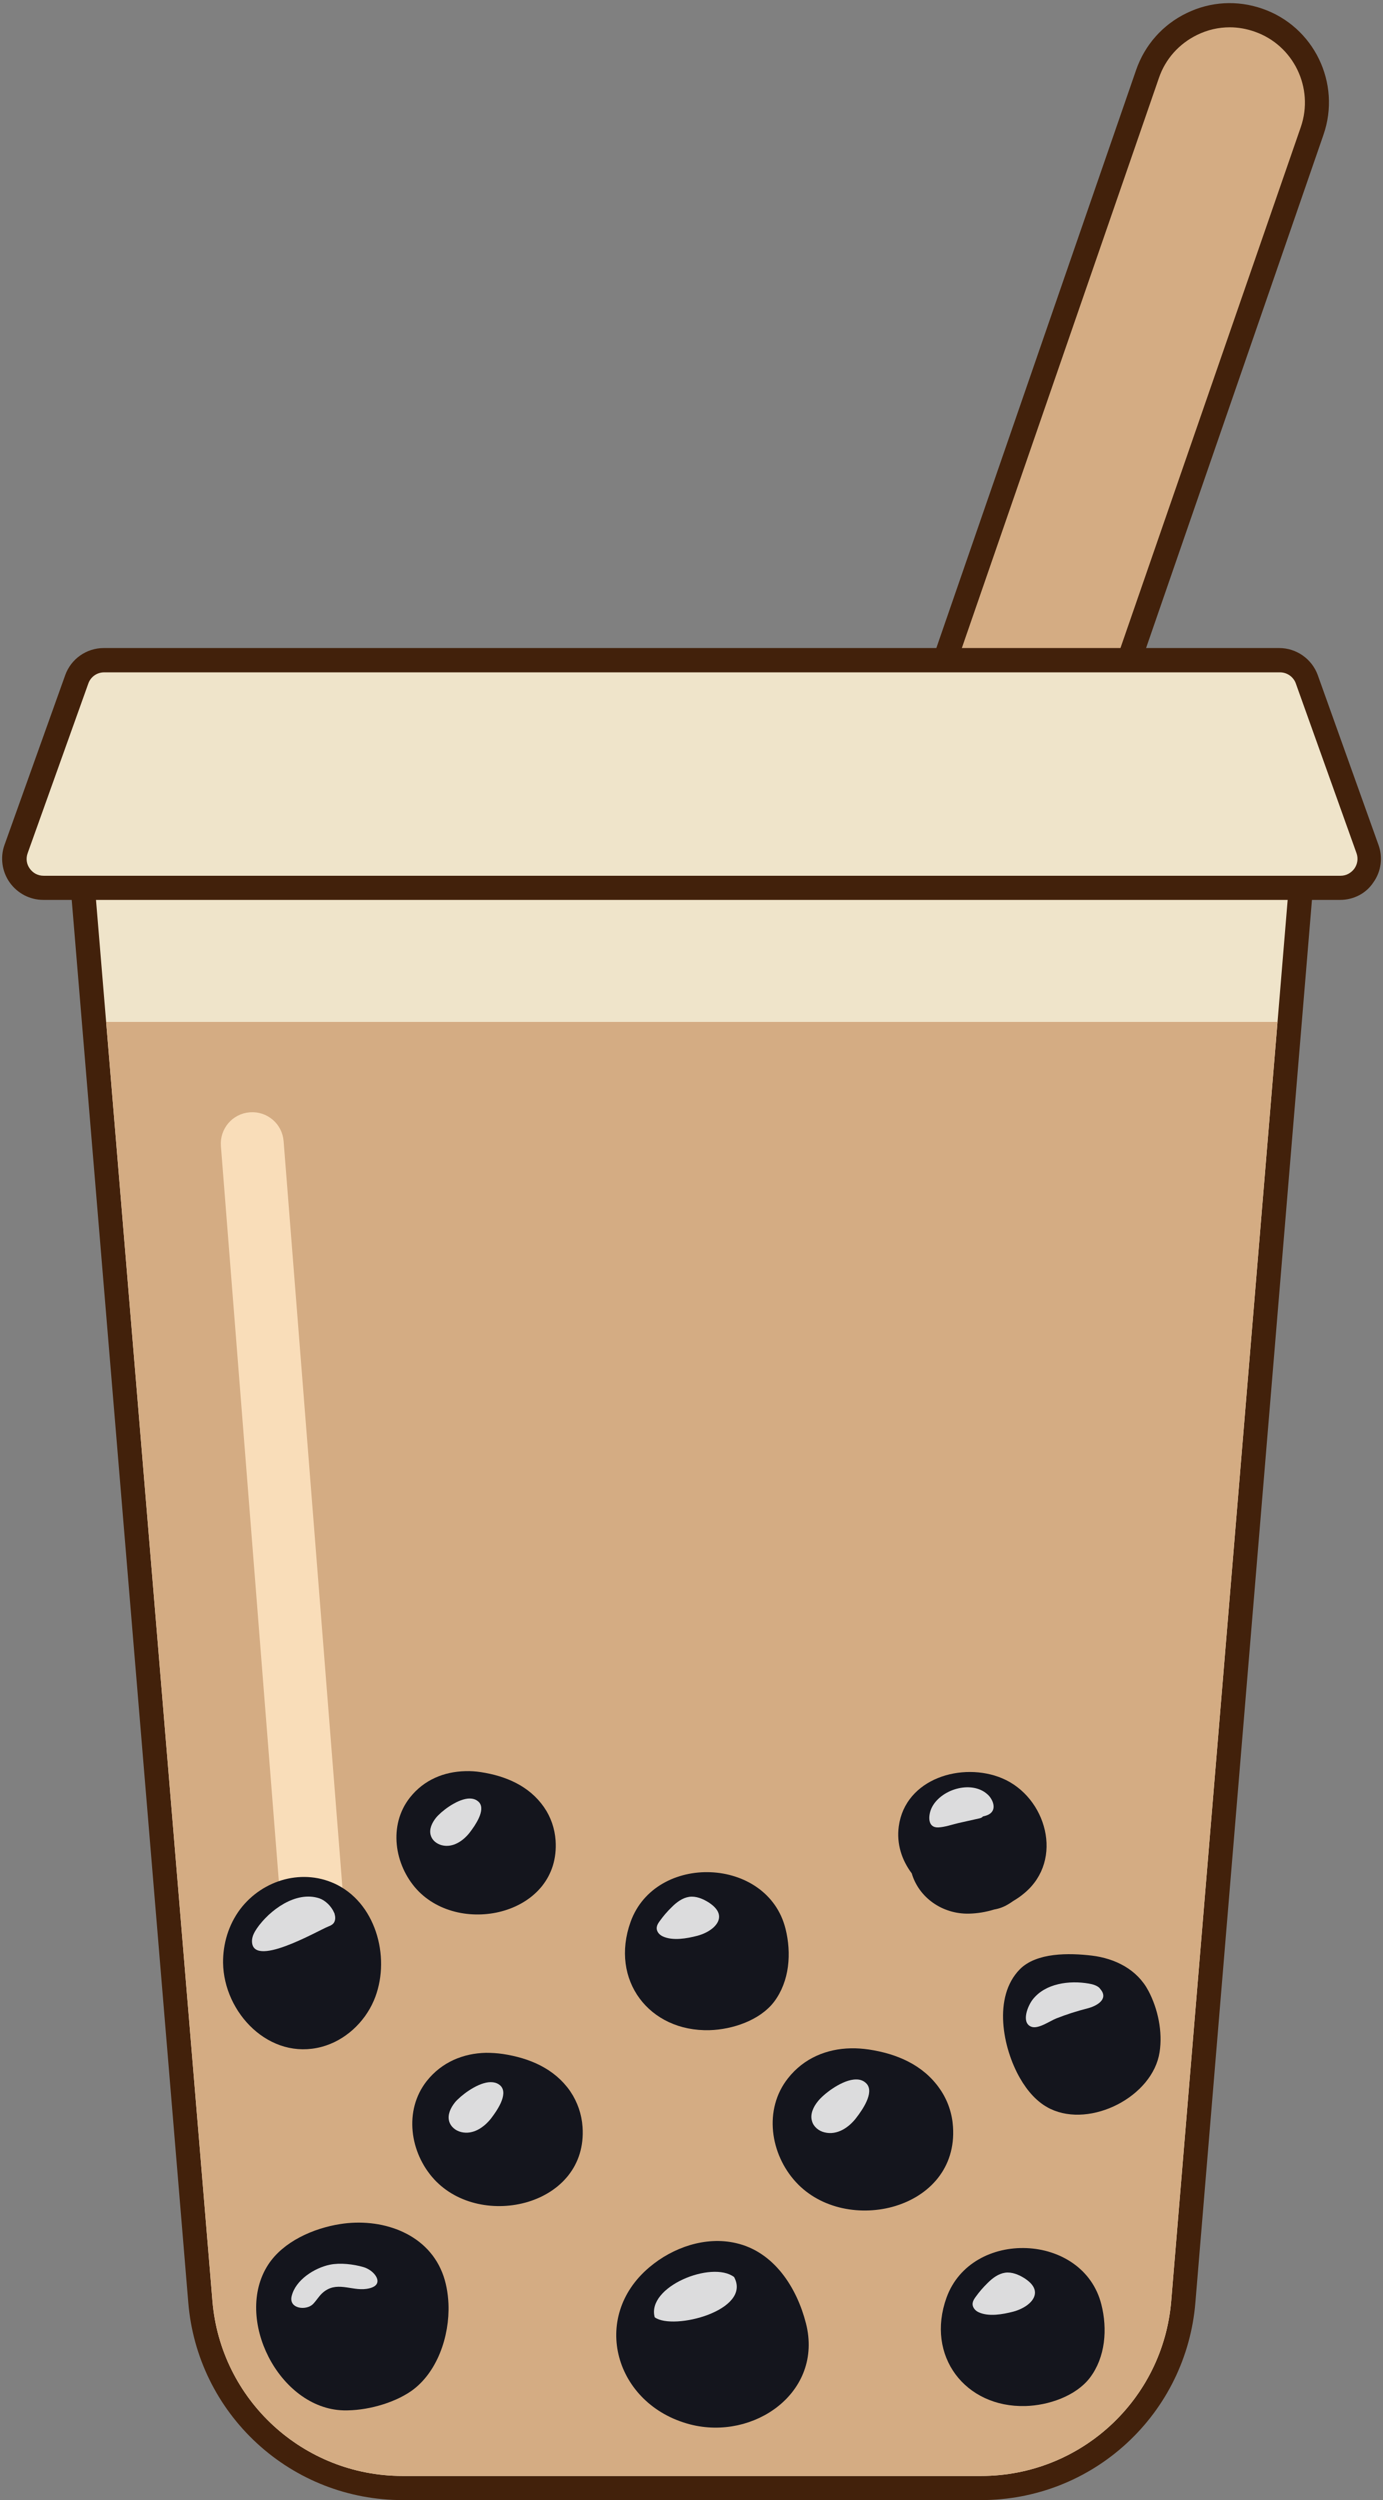
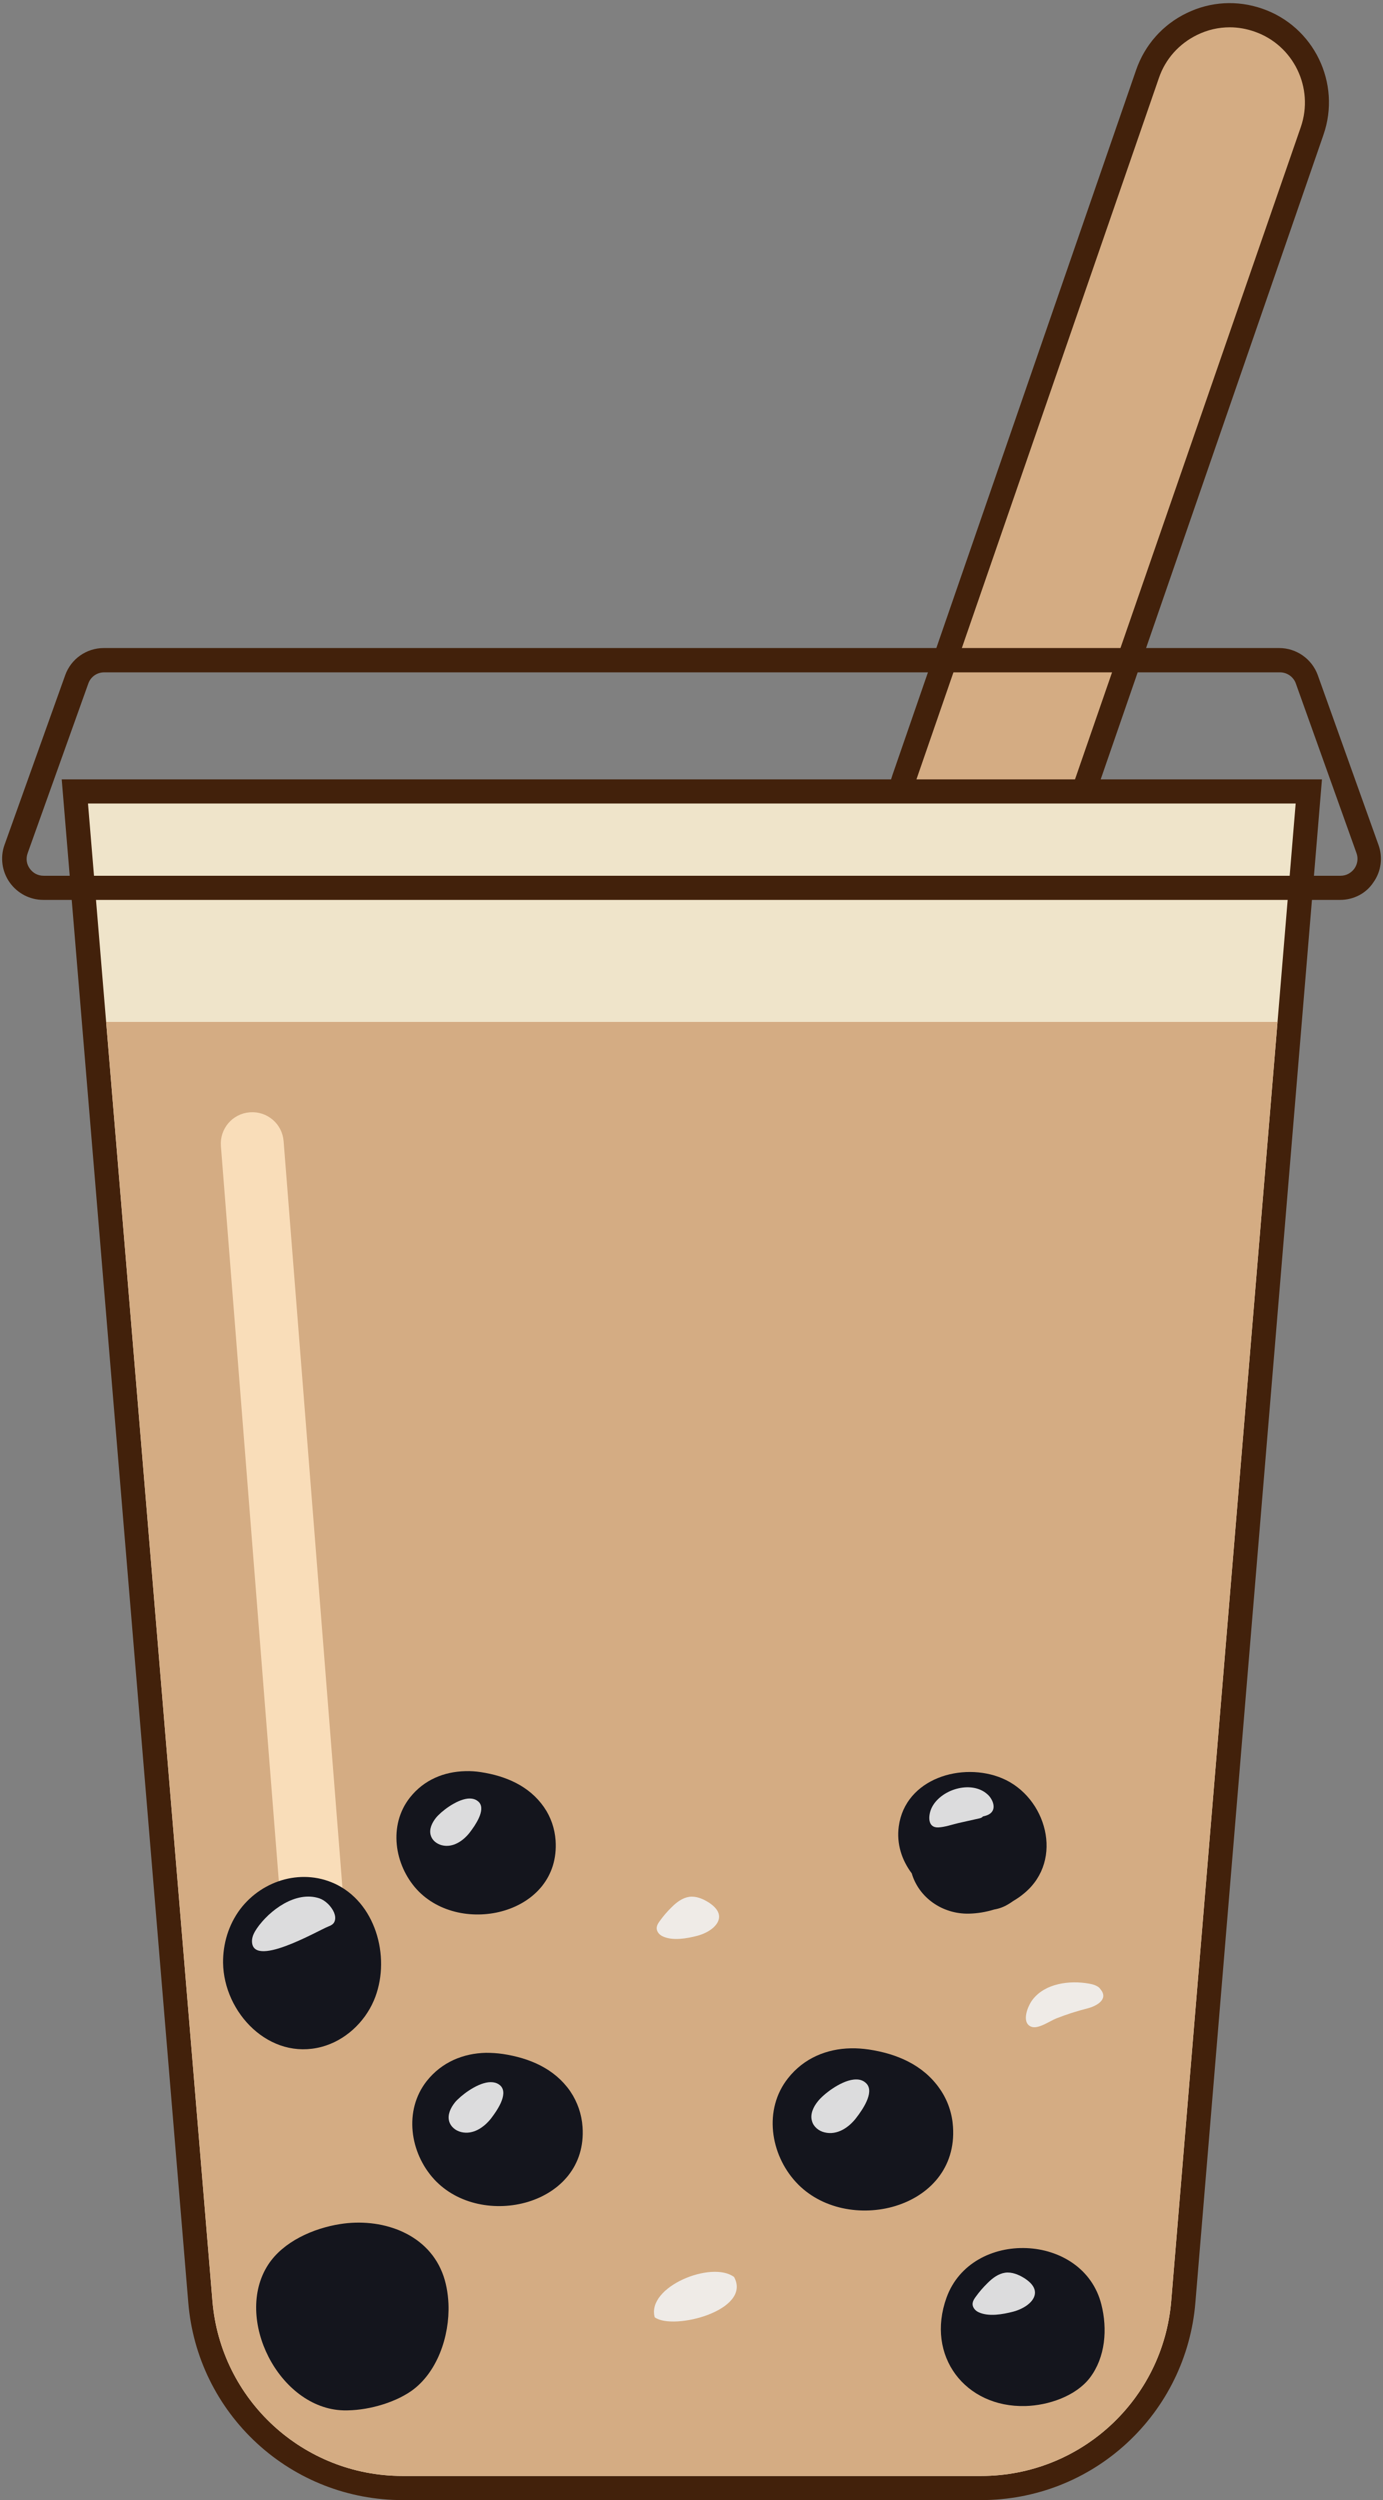
<svg xmlns="http://www.w3.org/2000/svg" height="1501.9" preserveAspectRatio="xMidYMid meet" version="1.0" viewBox="-1.4 -1.9 831.4 1501.9" width="831.4" zoomAndPan="magnify">
  <rect x="-1.4" y="-1.9" width="831.4" height="1501.9" fill="#808080" stroke="none" />
  <g>
    <g>
      <g>
        <g>
          <g id="change1_1">
            <path d="M591.4,535.5c-5.7,0-11.5-0.9-17.1-2.9c-27.3-9.5-41.8-39.3-32.3-66.6L688.5,42.5 c9.5-27.3,39.3-41.8,66.6-32.3c27.3,9.5,41.8,39.3,32.3,66.6L640.9,500.3C633.4,521.9,613.1,535.5,591.4,535.5z" fill="#D4AC83" />
          </g>
          <g id="change2_2">
            <path d="M591.4,542.8c-6.6,0-13.2-1.1-19.5-3.3c-31.1-10.7-47.6-44.8-36.8-75.8L681.6,40.1 c5.2-15,16-27.2,30.3-34.1c14.3-7,30.5-7.9,45.5-2.7c31.1,10.7,47.6,44.8,36.8,75.8L647.7,502.7 C639.4,526.7,616.8,542.8,591.4,542.8z M737.9,14.5c-6.7,0-13.4,1.5-19.7,4.6c-10.8,5.3-19,14.4-22.9,25.8L548.8,468.4 c-8.1,23.5,4.4,49.2,27.8,57.3c4.8,1.7,9.7,2.5,14.7,2.5c19.2,0,36.3-12.2,42.6-30.3L780.6,74.4c8.1-23.5-4.4-49.2-27.8-57.3 C747.9,15.4,742.9,14.5,737.9,14.5z" fill="#42210B" />
          </g>
        </g>
      </g>
      <g>
        <g id="change3_1">
          <path d="M240.6,1492.7c-30.7,0-60-11.4-82.6-32.2c-22.6-20.8-36.4-49.1-39-79.6L55.1,612.6L43.6,473.6h741.8 l-11.6,139.1l-63.9,768.3c-2.5,30.6-16.4,58.9-39,79.6c-22.6,20.8-51.9,32.2-82.6,32.2H240.6z" fill="#EFE4CA" />
        </g>
        <g id="change2_1">
          <path d="M777.5,480.8L766.6,612l-63.9,768.3c-4.9,59.5-54.6,105.2-114.3,105.2H240.6 c-59.7,0-109.4-45.7-114.3-105.2L62.4,612L51.5,480.8H777.5 M793.3,466.3h-15.8h-726H35.7L37,482l10.9,131.2l63.9,768.3 c2.7,32.4,17.4,62.4,41.3,84.4c23.9,22,55,34.1,87.5,34.1h347.8c32.5,0,63.6-12.1,87.5-34.1c23.9-22,38.6-52,41.3-84.4 l63.9-768.3L792,482L793.3,466.3L793.3,466.3z" fill="#42210B" />
        </g>
      </g>
      <g id="change1_2">
        <path d="M766.6,612l-63.9,768.3c-4.9,59.5-54.6,105.2-114.3,105.2H240.6c-59.7,0-109.4-45.7-114.3-105.2L62.4,612 H766.6z" fill="#D4AC83" />
      </g>
      <g>
        <g id="change3_2">
-           <path d="M804.3,531.5H24.6c-12,0-20.4-11.9-16.4-23.2l36.5-102c2.5-6.9,9-11.5,16.4-11.5h706.6 c7.3,0,13.9,4.6,16.4,11.5l36.5,102C824.7,519.6,816.3,531.5,804.3,531.5z" fill="#EFE4CA" />
-         </g>
+           </g>
        <g id="change2_3">
          <path d="M804.3,538.7H24.6c-8,0-15.5-3.9-20.2-10.5c-4.6-6.5-5.8-15-3.1-22.5l36.5-102 c3.5-9.8,12.8-16.3,23.2-16.3h706.6c10.4,0,19.7,6.6,23.2,16.3l36.5,102c2.7,7.5,1.6,16-3.1,22.5 C819.9,534.8,812.3,538.7,804.3,538.7z M61.2,402c-4.3,0-8.1,2.7-9.5,6.7l-36.5,102c-1.1,3.1-0.7,6.5,1.3,9.2 c1.9,2.7,4.9,4.3,8.3,4.3h779.7c3.3,0,6.3-1.6,8.3-4.3c1.9-2.7,2.4-6.1,1.3-9.2l-36.5-102c-1.4-4-5.3-6.7-9.5-6.7H61.2z" fill="#42210B" />
        </g>
      </g>
      <g>
        <g id="change4_8">
          <path d="M571.5,1275.7c-0.5-7.9-3.1-15.8-7.9-22.7c-10-14.5-26-21.2-42.8-23.7c-3.6-0.5-7.2-0.8-10.8-0.7 c-14.3,0.3-28.1,5.8-37.7,18c-14.8,18.7-10.7,45.6,4.8,62.4C507.2,1341.7,574.9,1325.6,571.5,1275.7z" fill="#14151D" />
        </g>
        <g id="change5_1" opacity=".9">
          <path d="M511.6,1247.4c-8,1-18,8.8-21.3,13c-2.7,3.3-4.8,7.7-3.6,11.8c0.9,3.5,4.1,6.1,7.6,6.9 c7.6,1.9,14.7-3,19.1-8.8c3.3-4.3,11-15,6.2-20.4C517.5,1247.6,514.7,1247,511.6,1247.4z" fill="#F2F2F2" />
        </g>
      </g>
      <g>
        <g id="change4_10">
          <path d="M348.8,1275.8c-0.5-7.5-3-14.9-7.4-21.4c-9.5-13.7-24.6-20-40.5-22.4c-3.4-0.5-6.8-0.7-10.2-0.7 c-13.5,0.3-26.5,5.5-35.6,17c-13.9,17.7-10.1,43.1,4.5,59C288.1,1338.2,352.1,1322.9,348.8,1275.8z" fill="#14151D" />
        </g>
        <g id="change5_6" opacity=".9">
          <path d="M292.2,1249c-7.6,0.9-17,8.3-20.2,12.2c-2.5,3.2-4.5,7.3-3.4,11.2c0.9,3.3,3.9,5.7,7.2,6.5 c7.2,1.8,13.9-2.9,18.1-8.3c3.1-4.1,10.4-14.2,5.8-19.3C297.8,1249.3,295.2,1248.7,292.2,1249z" fill="#F2F2F2" />
        </g>
      </g>
      <g>
        <g id="change4_3">
          <path d="M332.6,1103.7c-0.5-7-2.8-14-7-20c-8.9-12.8-23-18.7-37.8-21c-3.2-0.5-6.3-0.7-9.5-0.6 c-12.6,0.3-24.8,5.1-33.3,15.9c-13,16.5-9.4,40.3,4.2,55.2C275.8,1162,335.6,1147.8,332.6,1103.7z" fill="#14151D" />
        </g>
        <g id="change5_3" opacity=".9">
          <path d="M279.6,1078.6c-7.1,0.9-15.9,7.8-18.9,11.5c-2.4,3-4.2,6.8-3.2,10.4c0.8,3.1,3.6,5.3,6.7,6.1 c6.7,1.7,13-2.7,16.9-7.8c2.9-3.8,9.7-13.3,5.5-18C284.8,1078.9,282.4,1078.3,279.6,1078.6z" fill="#F2F2F2" />
        </g>
      </g>
      <g>
        <g id="change4_5">
-           <path d="M483.1,1393.8c-5.5-21.5-19.2-43-42.1-48.2c-18.3-4.2-37.9,2.6-52,14.5c-35.8,30.1-20.8,82.6,24.4,94.4 C451.7,1464.5,493.7,1435.3,483.1,1393.8z" fill="#14151D" />
-         </g>
+           </g>
        <g id="change5_10" opacity=".9">
          <path d="M439.9,1366c-13.3-10.1-52.8,5.8-47.7,24.2C403.4,1398.3,450.8,1386,439.9,1366z" fill="#F2F2F2" />
        </g>
      </g>
      <g>
        <g id="change4_6">
          <path d="M268.2,1382.1c-0.3-6.7-1.5-13.2-3.8-18.9c-9.7-24.2-37.3-32.9-61.4-29c-15.9,2.5-34.1,10.4-43.2,24.4 c-20.9,32.2,6.5,86.4,45.3,87.5c13.3,0.3,29.7-4,40.7-11.6C261.2,1423.7,269,1401.9,268.2,1382.1z" fill="#14151D" />
        </g>
        <g id="change5_4" opacity=".9">
-           <path d="M224.7,1365.7c-1.4-2.5-4.5-4.8-7.7-5.7c-5.9-1.7-13.9-2.7-20.1-1.4c-9.2,1.9-20.7,9.1-23,19 c-1.7,7.5,8.7,8.7,12.8,4.7c2-2,3.4-4.5,5.5-6.5c8.5-7.9,17.5-1.3,26.8-2.7C225.7,1372.1,226.5,1368.8,224.7,1365.7z" fill="#F2F2F2" />
-         </g>
+           </g>
      </g>
      <g>
        <g id="change4_7">
-           <path d="M689,1194.1c-6.8-12.9-20-19.5-34.1-21.2c-13.4-1.6-33.2-2-43.3,8.3c-16.2,16.6-10.2,47.2,0.1,65.2 c4.4,7.7,10.4,14.8,18.4,18.6c24.3,11.6,61.5-7.4,65.6-34.1C697.6,1218.6,694.7,1204.9,689,1194.1z" fill="#14151D" />
-         </g>
+           </g>
        <g id="change5_5" opacity=".9">
          <path d="M659.4,1192.2c-1.7-1.5-4-2.1-6.3-2.5c-11.5-2-26.1-0.2-33.7,9.6c-2.9,3.7-7.1,13.8-0.9,16.3 c4.2,1.7,11.3-3.5,15.2-5c6.1-2.4,12.4-4.4,18.7-6c5.1-1.3,13.2-5.4,7.5-11.8C659.8,1192.6,659.6,1192.4,659.4,1192.2z" fill="#F2F2F2" />
        </g>
      </g>
      <g>
        <g id="change4_9">
-           <path d="M470.8,1156.7c-10.9-43.3-78.1-45.7-93.1-4.1c-12.6,35,11.2,66.1,47.5,65.1c13.7-0.4,30.2-5.9,38.7-17 C473.3,1188.3,474.5,1171.4,470.8,1156.7z" fill="#14151D" />
-         </g>
+           </g>
        <g id="change5_7" opacity=".9">
          <path d="M430.8,1148.5c-0.4-2.5-2.3-5-6.1-7.5c-3.5-2.2-7.7-4-11.8-3.4c-4,0.6-7.5,3.2-10.4,6.1 c-2.7,2.6-5.2,5.5-7.4,8.6c-0.8,1.1-1.5,2.2-1.7,3.6c-0.3,2.3,1.4,4.4,3.5,5.4c6.1,2.9,14.7,1.3,20.9-0.3 C425.3,1159,431.7,1154,430.8,1148.5z" fill="#F2F2F2" />
        </g>
      </g>
      <g>
        <g id="change4_4">
          <path d="M660.7,1382.5c-10.9-43.3-78.1-45.7-93.1-4.1c-12.6,35,11.2,66.1,47.5,65.1c13.7-0.4,30.2-5.9,38.7-17 C663.2,1414.1,664.4,1397.2,660.7,1382.5z" fill="#14151D" />
        </g>
        <g id="change5_2" opacity=".9">
          <path d="M620.7,1374.3c-0.4-2.5-2.3-5-6.1-7.5c-3.5-2.2-7.7-4-11.8-3.4c-4,0.6-7.5,3.2-10.4,6.1 c-2.7,2.6-5.2,5.5-7.4,8.6c-0.8,1.1-1.5,2.2-1.7,3.6c-0.3,2.3,1.4,4.4,3.5,5.4c6.1,2.9,14.7,1.3,20.9-0.3 C615.1,1384.8,621.6,1379.9,620.7,1374.3z" fill="#F2F2F2" />
        </g>
      </g>
      <g id="change6_1">
        <path d="M189.2,1198.6c-9.8,0-18-7.5-18.8-17.4l-39-494.6c-0.8-10.4,6.9-19.5,17.4-20.3 c10.4-0.8,19.5,6.9,20.3,17.4l39,494.6c0.8,10.4-6.9,19.5-17.4,20.3C190.2,1198.6,189.7,1198.6,189.2,1198.6z" fill="#F9DDB9" />
      </g>
      <g>
        <g id="change4_1">
          <path d="M132.7,1177.2c0.4,30.1,27.9,58.9,59.3,50.5c13.9-3.7,25.6-14.5,31.3-27.7c10.3-23.9,2.3-57.1-21.8-69.5 c-20.3-10.4-44.9-3.4-58.5,14.5C135.9,1154.5,132.6,1165.9,132.7,1177.2z" fill="#14151D" />
        </g>
        <g id="change5_8" opacity=".9">
-           <path d="M199.4,1147c-1.6-3.7-5.1-7.2-8.8-8.5c-14.1-4.7-30,7.1-37.6,18.1c-1.4,2.1-2.7,4.4-2.9,7 c-0.9,17.9,39.6-5.7,45.9-8.2c1-0.4,2-0.8,2.8-1.6c1.4-1.4,1.6-3.7,1-5.6C199.8,1147.8,199.6,1147.4,199.4,1147z" fill="#F2F2F2" />
+           <path d="M199.4,1147c-1.6-3.7-5.1-7.2-8.8-8.5c-14.1-4.7-30,7.1-37.6,18.1c-1.4,2.1-2.7,4.4-2.9,7 c-0.9,17.9,39.6-5.7,45.9-8.2c1-0.4,2-0.8,2.8-1.6c1.4-1.4,1.6-3.7,1-5.6z" fill="#F2F2F2" />
        </g>
      </g>
      <g>
        <g id="change4_2">
          <path d="M601.1,1066.4c-24-10.1-58.3,0-62.2,28.9c-1.4,10.5,1.8,20.2,7.8,28.2c4.3,14.6,18.4,24.5,34.3,24.2 c5.2-0.1,10.4-1,15.3-2.5c2.9-0.5,5.7-1.5,8.5-3.2c1-0.6,1.9-1.2,2.9-1.9c2.4-1.4,4.7-3,6.8-4.8 C638.4,1115.3,627.6,1077.6,601.1,1066.4z" fill="#14151D" />
        </g>
        <g id="change5_9" opacity=".9">
          <path d="M592.2,1076c-9.8-8.8-28.6-2.8-33.7,8.5c-1.9,4.4-2.4,11.7,4.2,11.4c4-0.2,8.1-1.7,12-2.6l12.9-2.9 c0.9-0.2,1.5-0.6,1.9-1.1c1.4-0.3,2.7-0.7,3.7-1.3C598.1,1085.2,595.5,1078.9,592.2,1076z" fill="#F2F2F2" />
        </g>
      </g>
    </g>
  </g>
</svg>